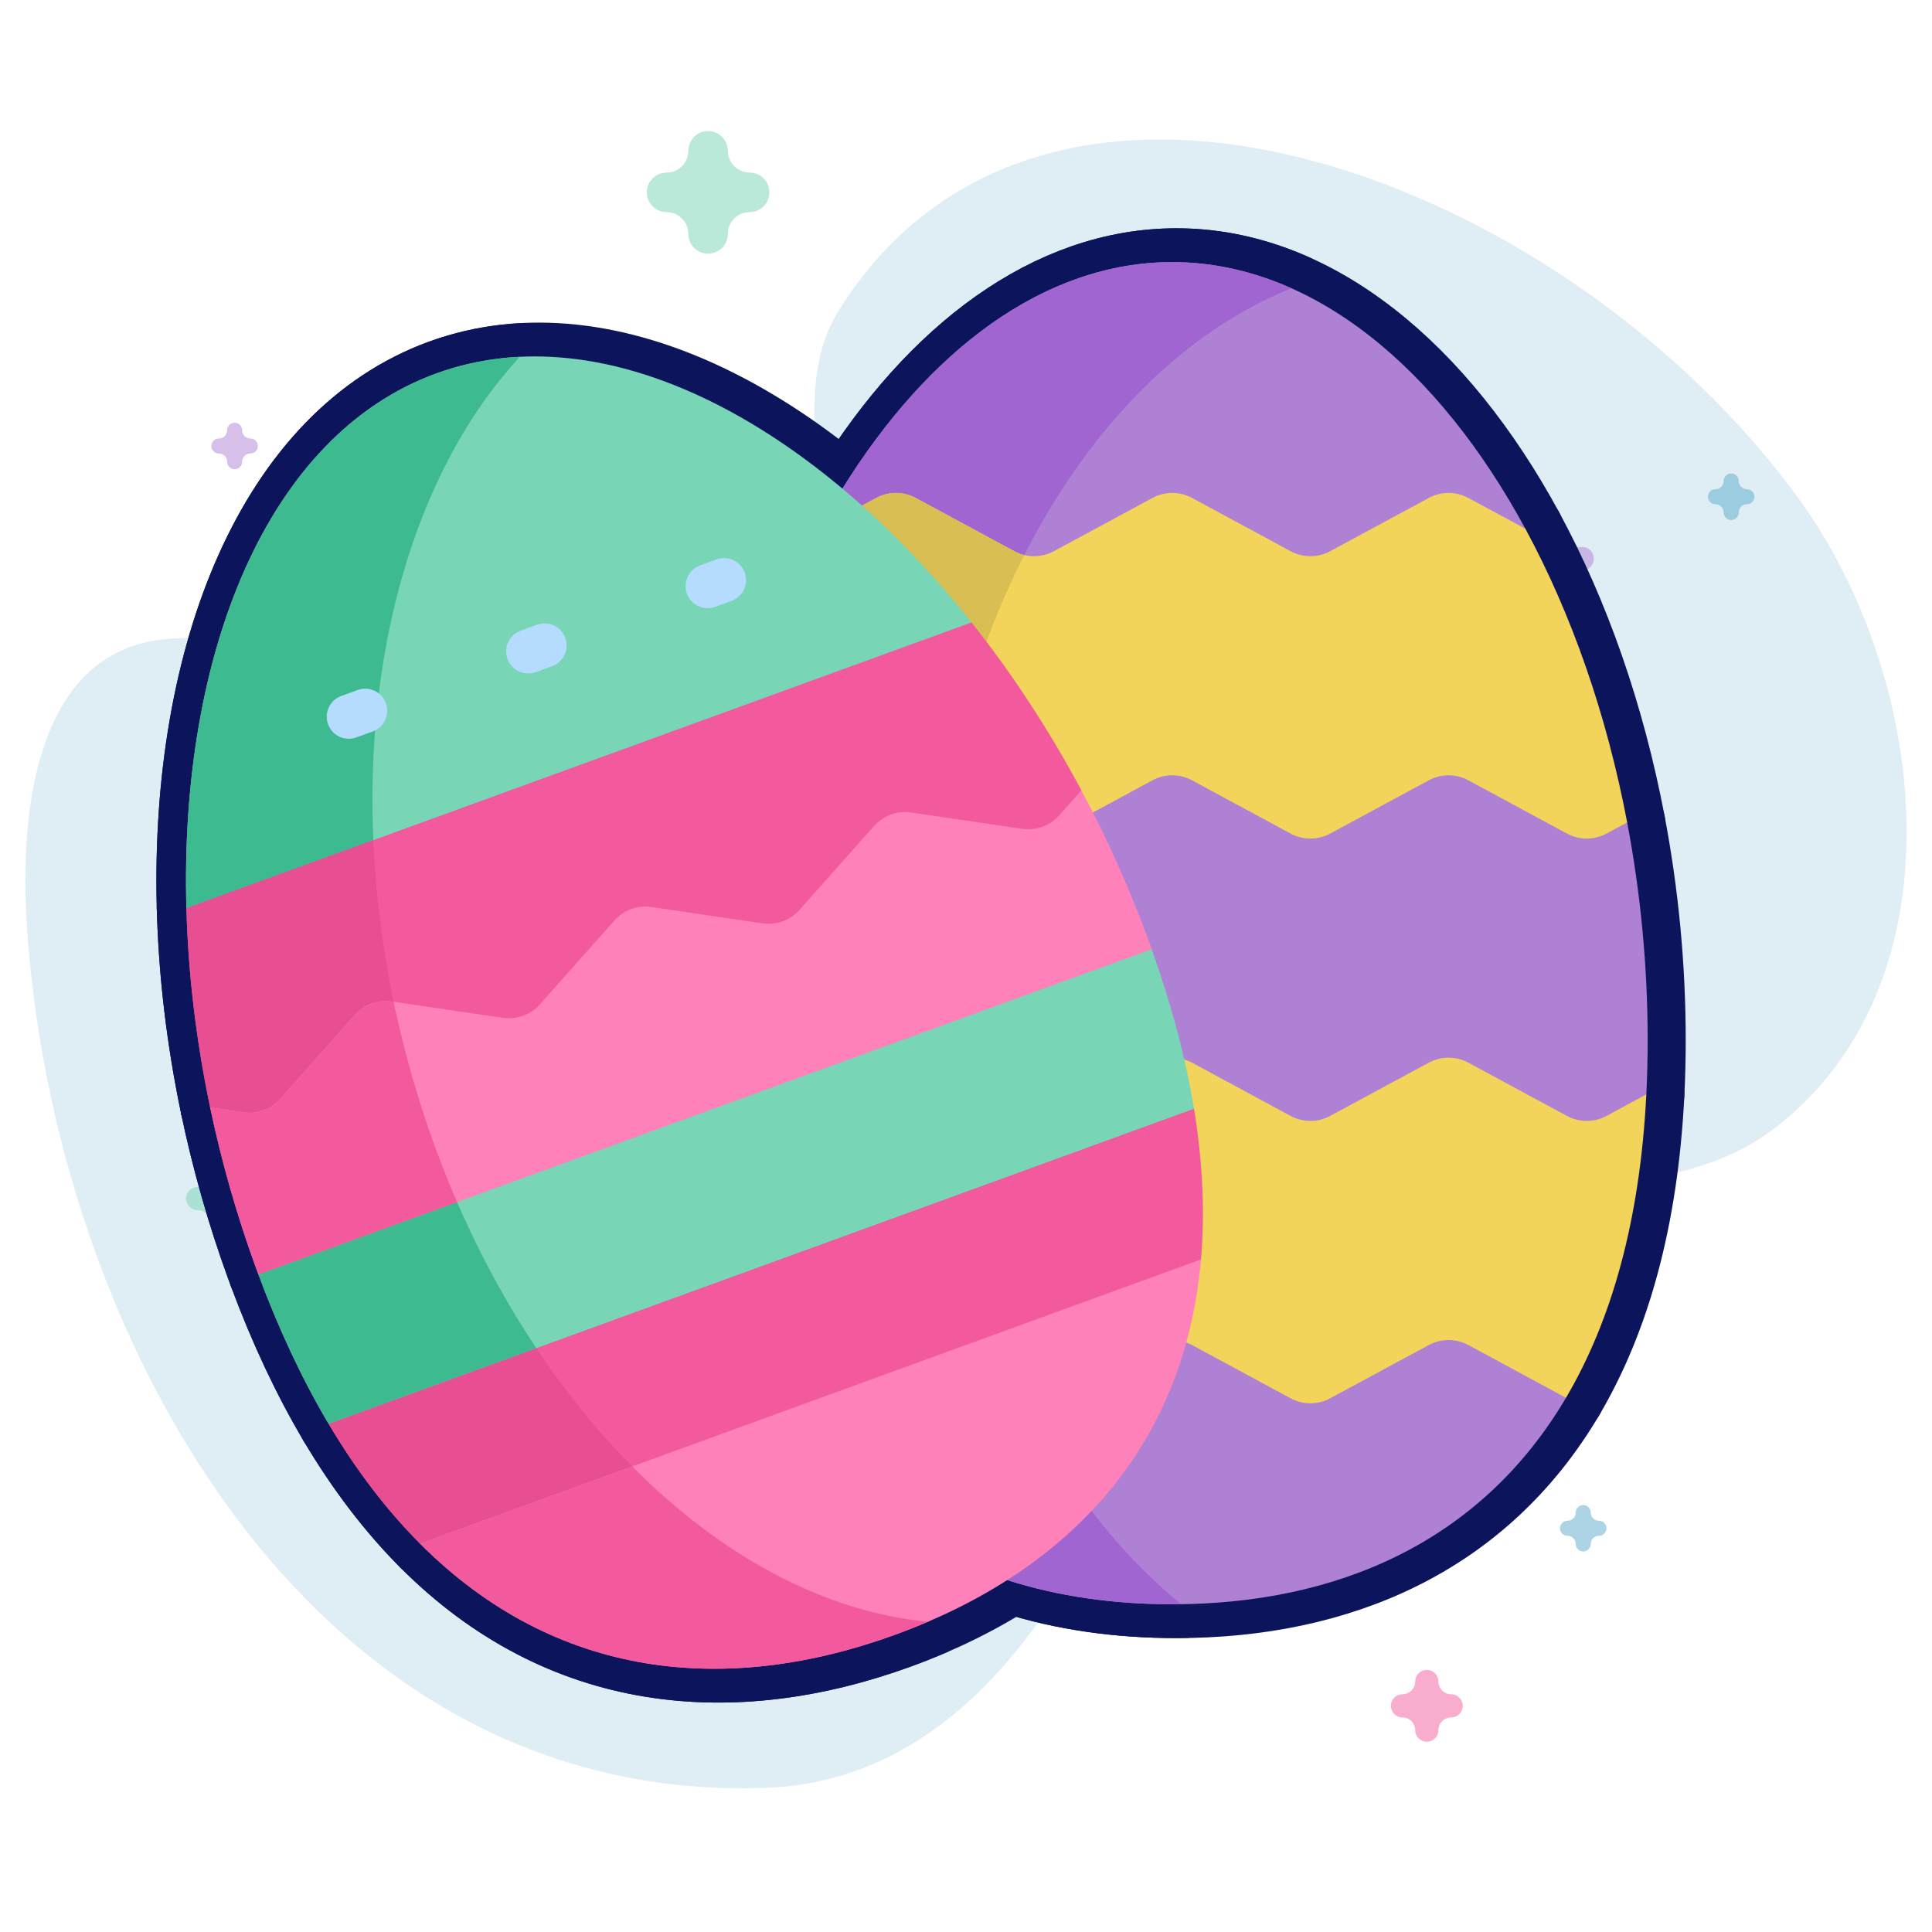
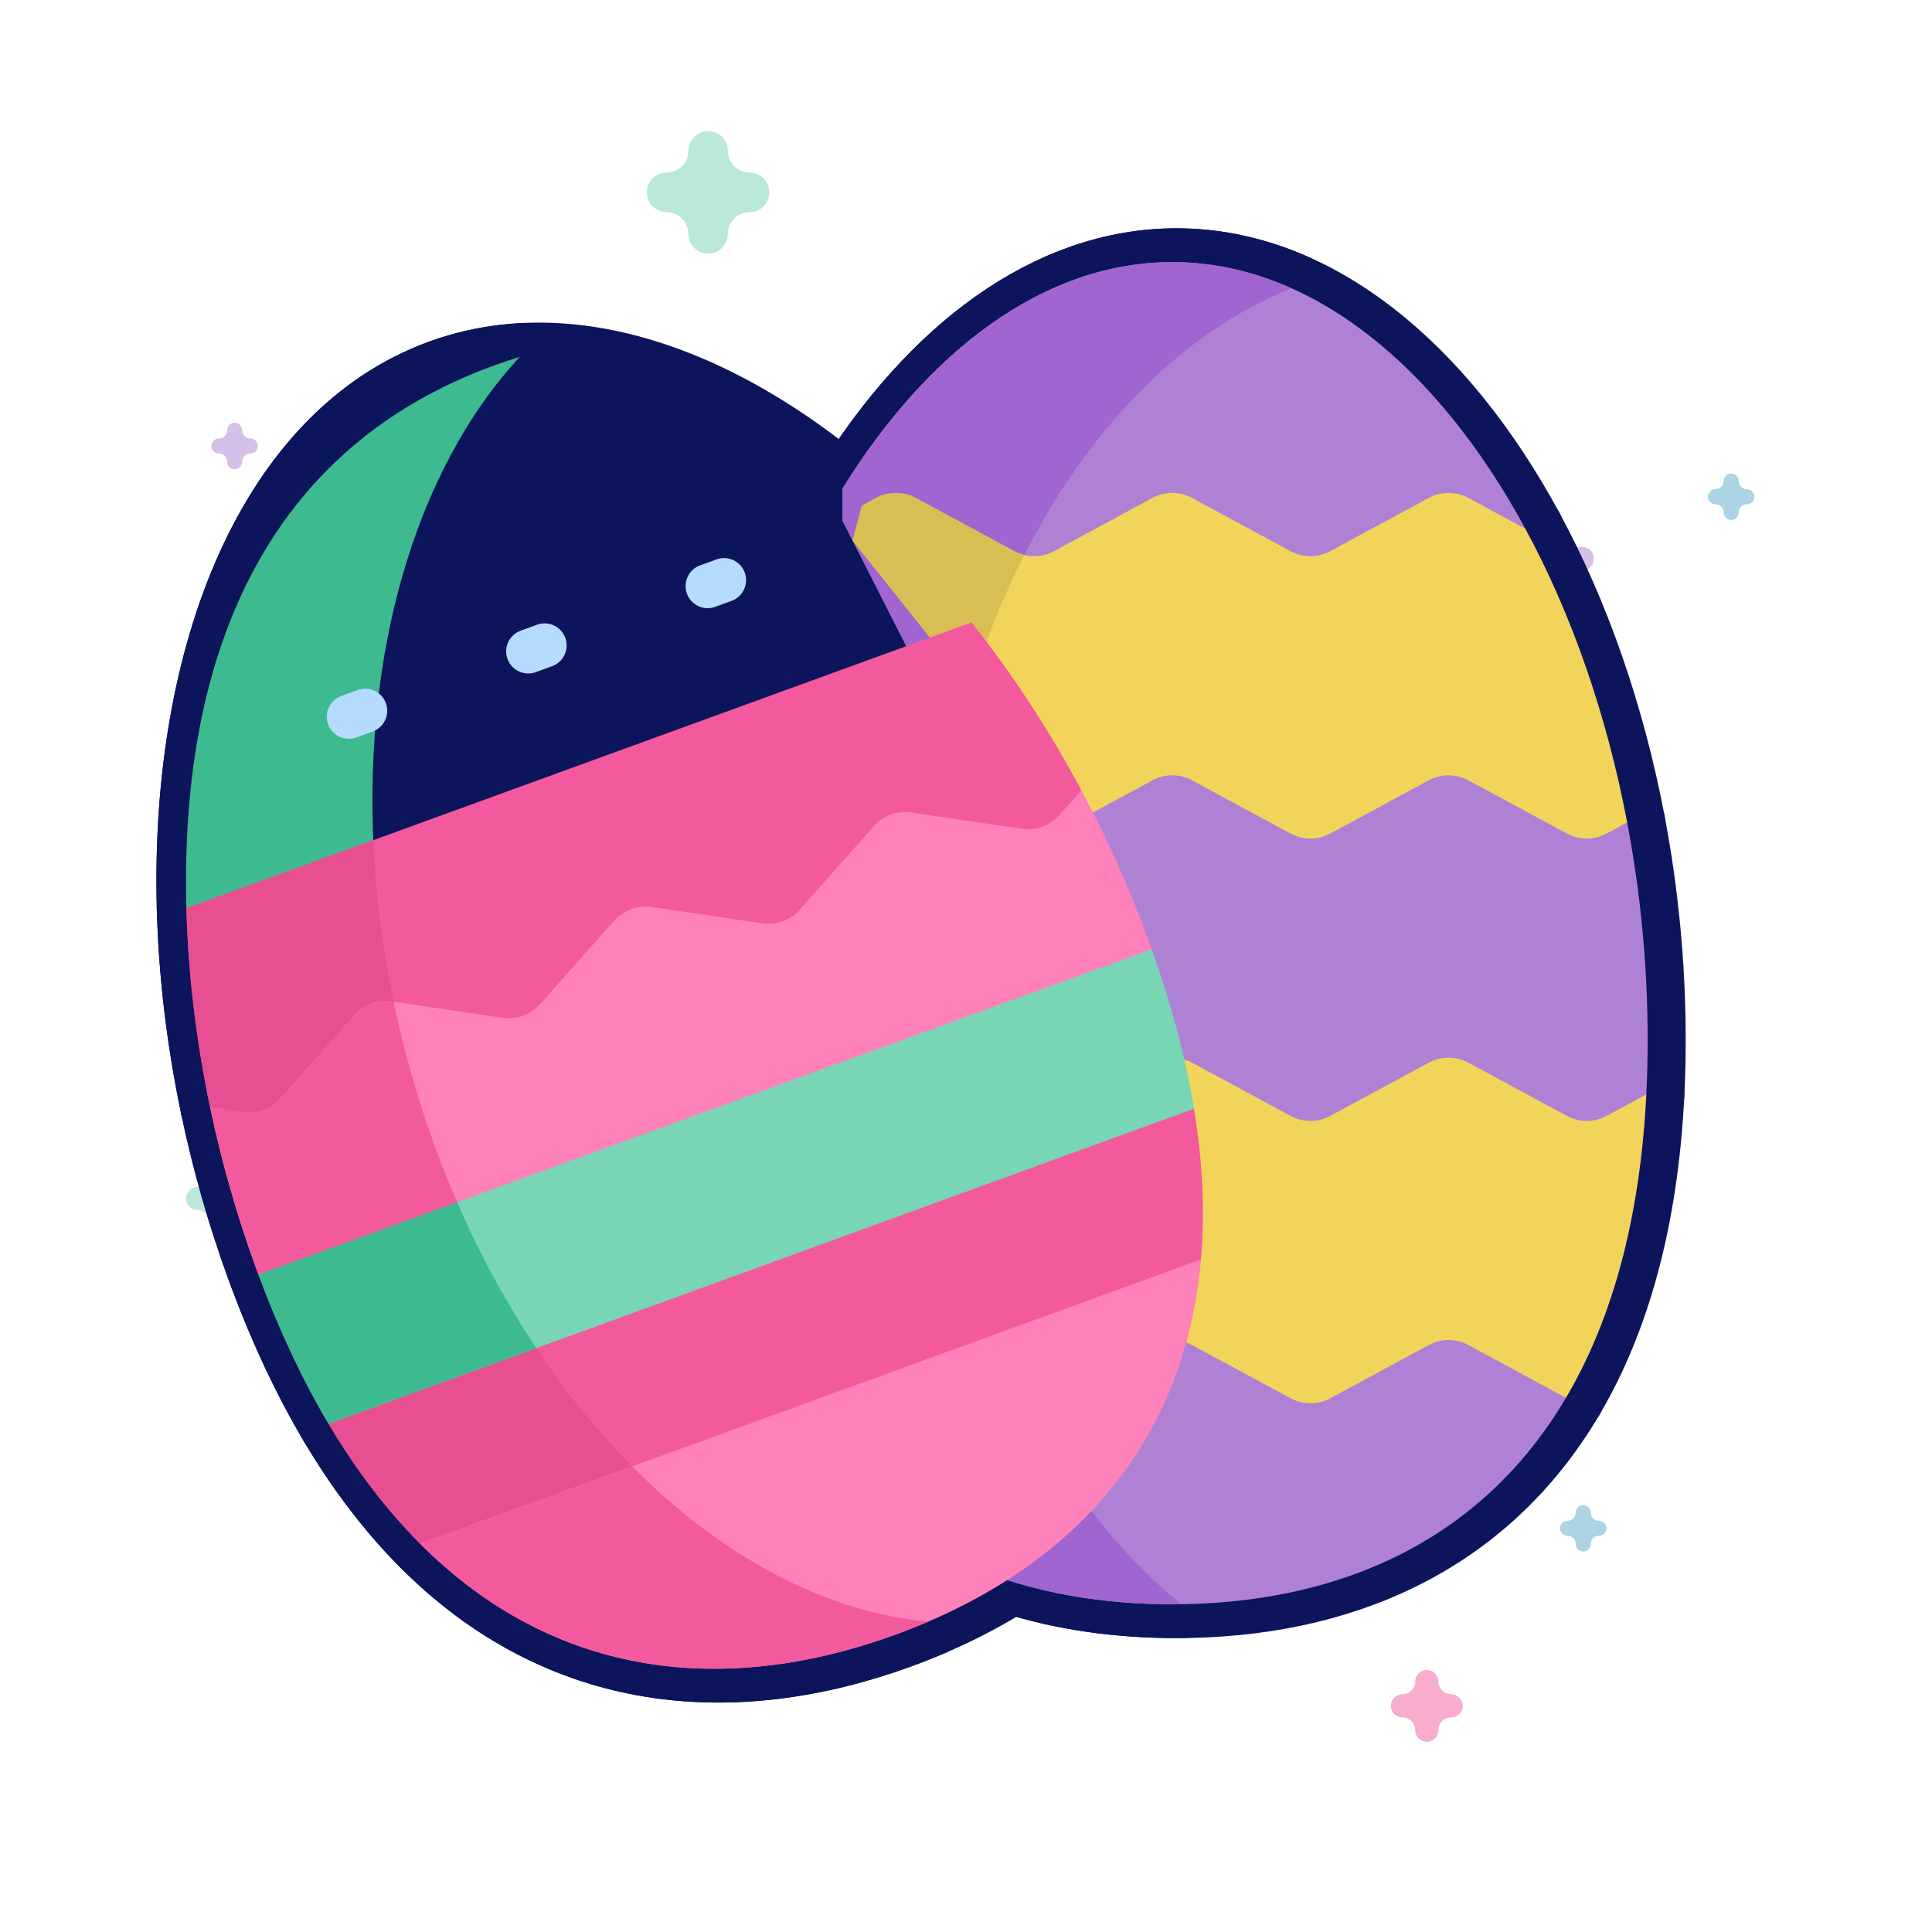
<svg xmlns="http://www.w3.org/2000/svg" width="457" height="457" viewBox="0 0 457 457" fill="none">
-   <path d="M425.32 117.743C370.343 42.24 247.752 -4.99 198.509 73.264C183.455 97.187 203.951 132.249 187.515 155.147C147.864 210.387 85.03 144.101 36.946 151.47C8.147 155.883 4.767 192.905 6.307 218.036C12.226 314.685 72.628 426.789 181.076 422.902C213.475 421.74 236.087 400.137 252.242 373.645C271.311 342.375 292.789 307.264 326.549 290.505C355.334 276.217 393.625 286.556 419.276 267.236C464.355 233.283 456.772 160.935 425.32 117.743Z" fill="#5BAACB" fill-opacity="0.2" />
  <path opacity="0.5" d="M339.961 350C339.284 350 338.607 349.794 338.032 349.382L335.499 347.569L332.967 349.382C331.817 350.205 330.26 350.206 329.11 349.382C327.96 348.559 327.478 347.099 327.918 345.767L328.885 342.833L326.353 341.019C325.203 340.196 324.721 338.736 325.161 337.404C325.601 336.071 326.86 335.169 328.281 335.169H331.412L332.38 332.235C332.819 330.902 334.079 330 335.5 330C336.922 330 338.182 330.902 338.621 332.235L339.588 335.169H342.719C344.14 335.169 345.4 336.071 345.839 337.404C346.278 338.736 345.797 340.196 344.648 341.019L342.115 342.833L343.082 345.767C343.521 347.099 343.04 348.559 341.891 349.382C341.314 349.794 340.637 350 339.961 350Z" fill="#78D5B5" />
  <path opacity="0.5" d="M372.111 142C371.563 142 371.016 141.825 370.55 141.475L368.5 139.933L366.449 141.475C365.518 142.174 364.258 142.175 363.327 141.475C362.396 140.775 362.006 139.534 362.362 138.402L363.145 135.908L361.095 134.366C360.164 133.666 359.774 132.426 360.13 131.293C360.486 130.161 361.506 129.394 362.656 129.394H365.191L365.974 126.899C366.329 125.767 367.349 125 368.5 125C369.651 125 370.671 125.767 371.026 126.899L371.809 129.394H374.344C375.495 129.394 376.514 130.161 376.87 131.293C377.225 132.426 376.836 133.666 375.905 134.366L373.855 135.908L374.638 138.402C374.994 139.534 374.604 140.775 373.673 141.475C373.207 141.825 372.659 142 372.111 142Z" fill="#AF81D5" />
  <path opacity="0.5" d="M337.5 412C335.986 412 334.758 410.772 334.758 409.258C334.758 407.595 333.405 406.242 331.742 406.242C330.228 406.242 329 405.014 329 403.5C329 401.986 330.228 400.758 331.742 400.758C333.405 400.758 334.758 399.405 334.758 397.742C334.758 396.228 335.986 395 337.5 395C339.014 395 340.242 396.228 340.242 397.742C340.242 399.405 341.595 400.758 343.258 400.758C344.772 400.758 346 401.986 346 403.5C346 405.014 344.772 406.242 343.258 406.242C341.595 406.242 340.242 407.595 340.242 409.258C340.242 410.772 339.015 412 337.5 412Z" fill="#F35A9E" />
  <path opacity="0.5" d="M167.5 60C164.917 60 162.823 57.906 162.823 55.323C162.823 52.485 160.515 50.177 157.677 50.177C155.095 50.177 153 48.083 153 45.5C153 42.917 155.095 40.823 157.677 40.823C160.515 40.823 162.823 38.515 162.823 35.677C162.823 33.094 164.917 31 167.5 31C170.083 31 172.177 33.094 172.177 35.677C172.177 38.515 174.485 40.823 177.323 40.823C179.905 40.823 182 42.917 182 45.5C182 48.083 179.905 50.177 177.323 50.177C174.485 50.177 172.177 52.485 172.177 55.323C172.177 57.906 170.084 60 167.5 60Z" fill="#78D5B5" />
  <path opacity="0.5" d="M374.5 367C373.52 367 372.726 366.206 372.726 365.226C372.726 364.15 371.85 363.274 370.774 363.274C369.794 363.274 369 362.48 369 361.5C369 360.52 369.794 359.726 370.774 359.726C371.85 359.726 372.726 358.85 372.726 357.774C372.726 356.794 373.52 356 374.5 356C375.48 356 376.274 356.794 376.274 357.774C376.274 358.85 377.15 359.726 378.226 359.726C379.206 359.726 380 360.52 380 361.5C380 362.48 379.206 363.274 378.226 363.274C377.15 363.274 376.274 364.15 376.274 365.226C376.274 366.206 375.48 367 374.5 367Z" fill="#5BAACB" />
  <path opacity="0.5" d="M55.5 111C54.52 111 53.726 110.206 53.726 109.226C53.726 108.15 52.85 107.274 51.774 107.274C50.794 107.274 50 106.48 50 105.5C50 104.52 50.794 103.726 51.774 103.726C52.85 103.726 53.726 102.85 53.726 101.774C53.726 100.794 54.52 100 55.5 100C56.48 100 57.274 100.794 57.274 101.774C57.274 102.85 58.15 103.726 59.226 103.726C60.206 103.726 61 104.52 61 105.5C61 106.48 60.206 107.274 59.226 107.274C58.15 107.274 57.274 108.15 57.274 109.226C57.274 110.206 56.48 111 55.5 111Z" fill="#AF81D5" />
  <path opacity="0.5" d="M409.5 123C408.52 123 407.726 122.206 407.726 121.226C407.726 120.15 406.85 119.274 405.774 119.274C404.794 119.274 404 118.48 404 117.5C404 116.52 404.794 115.726 405.774 115.726C406.85 115.726 407.726 114.85 407.726 113.774C407.726 112.794 408.52 112 409.5 112C410.48 112 411.274 112.794 411.274 113.774C411.274 114.85 412.15 115.726 413.226 115.726C414.206 115.726 415 116.52 415 117.5C415 118.48 414.206 119.274 413.226 119.274C412.15 119.274 411.274 120.15 411.274 121.226C411.274 122.206 410.48 123 409.5 123Z" fill="#5BAACB" />
  <path opacity="0.5" d="M52.5 292C50.986 292 49.758 290.772 49.758 289.258C49.758 287.595 48.405 286.242 46.742 286.242C45.228 286.242 44 285.014 44 283.5C44 281.986 45.228 280.758 46.742 280.758C48.405 280.758 49.758 279.405 49.758 277.742C49.758 276.228 50.986 275 52.5 275C54.014 275 55.242 276.228 55.242 277.742C55.242 279.405 56.595 280.758 58.258 280.758C59.772 280.758 61 281.986 61 283.5C61 285.014 59.772 286.242 58.258 286.242C56.595 286.242 55.242 287.595 55.242 289.258C55.242 290.772 54.015 292 52.5 292Z" fill="#78D5B5" />
  <path d="M371.425 330.633L370.724 324.093L385.896 266.701L390.426 258.878C390.634 254.72 390.742 250.444 390.742 246.041C390.742 228.439 389.043 211.107 385.895 194.534L380.579 190.932L360.405 129.946L361.814 125.07C341.233 87.085 311.439 62 278.292 62C247.989 62 220.489 82.968 200.268 115.587V123.101L276.927 273.948L241.216 356.589L239.243 373.755C251.407 377.644 264.561 379.478 278.292 379.478C317.037 379.478 351.203 364.904 371.425 330.633Z" fill="#0C155C" stroke="#0C155C" stroke-width="16" stroke-linejoin="round" />
  <path d="M306.475 68.197C297.468 64.179 288.026 62 278.292 62C247.989 62 220.489 82.968 200.268 115.587V123.101L227.044 175.792C239.632 123.65 269.351 83.102 306.475 68.197Z" fill="#0C155C" stroke="#0C155C" stroke-width="16" stroke-linejoin="round" />
  <path d="M248.069 340.729L241.216 356.589L239.243 373.756C251.407 377.644 264.561 379.478 278.292 379.478C278.996 379.478 279.695 379.462 280.396 379.453C268.067 369.416 257.121 356.262 248.069 340.729Z" fill="#0C155C" stroke="#0C155C" stroke-width="16" stroke-linejoin="round" />
  <path d="M381.004 263.967C378.087 265.543 374.572 265.543 371.654 263.967L348.32 251.363C345.402 249.788 341.887 249.788 338.969 251.364L315.639 263.966C312.721 265.543 309.206 265.543 306.288 263.966L282.957 251.364C282.371 251.047 281.756 250.811 281.131 250.622L278.317 255.56V309.89L281.612 317.565C282.071 317.73 282.523 317.919 282.958 318.154L306.289 330.757C309.207 332.333 312.722 332.333 315.639 330.757L338.97 318.154C341.887 316.579 345.402 316.578 348.32 318.154L371.426 330.634C382.131 312.491 388.928 288.826 390.426 258.878L381.004 263.967Z" fill="#0C155C" stroke="#0C155C" stroke-width="16" stroke-linejoin="round" />
  <path d="M361.814 125.07L348.32 117.782C345.402 116.206 341.888 116.206 338.97 117.782L315.639 130.384C312.722 131.96 309.207 131.96 306.289 130.384L282.958 117.782C280.04 116.206 276.525 116.206 273.608 117.782L250.278 130.384C247.36 131.96 243.845 131.96 240.927 130.384L217.599 117.782C214.681 116.206 211.165 116.206 208.247 117.783L204.891 119.596L202.692 127.875L253.968 192.184H259.518L273.607 184.573C276.524 182.997 280.04 182.997 282.957 184.573L306.288 197.176C309.206 198.752 312.721 198.752 315.639 197.175L338.969 184.573C341.886 182.997 345.402 182.997 348.32 184.572L371.654 197.175C374.572 198.751 378.086 198.751 381.004 197.175L385.895 194.534C381.039 168.962 372.723 145.204 361.814 125.07Z" fill="#0C155C" stroke="#0C155C" stroke-width="16" stroke-linejoin="round" />
  <path d="M243.286 131.285C242.474 131.088 241.68 130.791 240.927 130.385L217.599 117.783C214.681 116.206 211.165 116.206 208.248 117.783L204.892 119.596L202.693 127.875L230.586 162.859C234.038 151.64 238.307 141.064 243.286 131.285Z" fill="#0C155C" stroke="#0C155C" stroke-width="16" stroke-linejoin="round" />
  <path d="M100.366 365.143V365.14L112.983 366.702L277.854 305.484L285.083 297.908L285.085 297.91C286.026 286.993 285.544 275.125 283.434 262.268L270.897 258.875L83.518 329.136L78.72 336.778C85.368 347.983 92.626 357.384 100.366 365.143Z" fill="#0C155C" stroke="#0C155C" stroke-width="16" stroke-linejoin="round" />
  <path d="M124.535 313.757L83.518 329.137L78.721 336.778C85.369 347.984 92.627 357.385 100.367 365.143V365.141L112.983 366.703L154.932 351.127C143.807 340.729 133.522 328.14 124.535 313.757Z" fill="#0C155C" stroke="#0C155C" stroke-width="16" stroke-linejoin="round" />
  <path d="M100.366 365.14C132.555 397.41 173.079 401.12 212.794 386.665C252.508 372.21 281.166 343.32 285.083 297.909L100.366 365.14Z" fill="#0C155C" stroke="#0C155C" stroke-width="16" stroke-linejoin="round" />
  <path d="M150.549 346.875L100.366 365.14C132.555 397.409 173.079 401.119 212.794 386.664C215.421 385.708 217.996 384.684 220.522 383.601C196.048 381.305 171.617 368.097 150.549 346.875Z" fill="#0C155C" stroke="#0C155C" stroke-width="16" stroke-linejoin="round" />
  <path d="M45.089 214.828L53.156 218.179L226.298 157.479L230.808 147.231C193.364 100.08 144.291 73.744 104.21 88.333C64.128 102.922 43.464 154.639 45.089 214.828Z" fill="#0C155C" stroke="#0C155C" stroke-width="16" stroke-linejoin="round" />
  <path d="M123.967 84.399C117.209 84.728 110.595 86.009 104.21 88.333C64.128 102.922 43.464 154.638 45.089 214.828L53.156 218.179L89.677 205.375C86.103 155.882 99.002 111.373 123.967 84.399Z" fill="#0C155C" stroke="#0C155C" stroke-width="16" stroke-linejoin="round" />
  <path d="M266.723 220.739L67.765 291.061L62.127 301.452L62.122 301.455C67.082 314.801 72.646 326.541 78.72 336.778L283.433 262.269C281.505 250.524 278.209 237.949 273.431 224.539L266.723 220.739Z" fill="#0C155C" stroke="#0C155C" stroke-width="16" stroke-linejoin="round" />
  <path d="M106.257 277.455L67.765 291.06L62.127 301.451L62.122 301.454C67.082 314.8 72.646 326.54 78.72 336.778L127.848 318.896C119.554 306.452 112.246 292.545 106.257 277.455Z" fill="#0C155C" stroke="#0C155C" stroke-width="16" stroke-linejoin="round" />
  <path d="M83.509 174.751C81.377 174.751 79.377 173.436 78.606 171.317C77.62 168.609 79.016 165.615 81.723 164.63L85.594 163.22C88.302 162.235 91.295 163.631 92.281 166.339C93.267 169.047 91.871 172.041 89.163 173.026L85.293 174.435C84.704 174.65 84.102 174.751 83.509 174.751Z" fill="#0C155C" stroke="#0C155C" stroke-width="16" stroke-linejoin="round" />
  <path d="M125.95 159.304C123.819 159.304 121.818 157.989 121.047 155.87C120.061 153.162 121.457 150.168 124.165 149.183L128.035 147.773C130.743 146.787 133.737 148.184 134.723 150.892C135.709 153.6 134.312 156.594 131.605 157.579L127.734 158.988C127.145 159.203 126.542 159.304 125.95 159.304Z" fill="#0C155C" stroke="#0C155C" stroke-width="16" stroke-linejoin="round" />
  <path d="M168.391 143.857C166.26 143.857 164.259 142.542 163.488 140.423C162.503 137.715 163.899 134.721 166.607 133.736L170.477 132.327C173.186 131.341 176.179 132.738 177.165 135.445C178.15 138.153 176.753 141.147 174.046 142.133L170.175 143.541C169.586 143.756 168.984 143.857 168.391 143.857Z" fill="#0C155C" stroke="#0C155C" stroke-width="16" stroke-linejoin="round" />
  <path d="M50.713 261.969L57.33 269.774L255.593 198.358L256.801 186.958C249.116 172.589 240.34 159.235 230.808 147.232L45.089 214.828C45.502 230.15 47.363 246.022 50.713 261.969Z" fill="#0C155C" stroke="#0C155C" stroke-width="16" stroke-linejoin="round" />
  <path d="M97.02 249.29C92.514 232.132 90 215.127 89.297 198.738L45.089 214.829C45.502 230.152 47.363 246.023 50.713 261.971L57.33 269.775L98.577 254.918C98.041 253.054 97.517 251.182 97.02 249.29Z" fill="#0C155C" stroke="#0C155C" stroke-width="16" stroke-linejoin="round" />
  <path d="M251.558 192.857C249.356 195.336 246.053 196.538 242.772 196.055L216.534 192.193C213.253 191.71 209.95 192.912 207.748 195.391L190.135 215.213C187.932 217.692 184.629 218.895 181.348 218.411L155.115 214.548C151.834 214.064 148.531 215.267 146.328 217.746L128.716 237.567C126.513 240.046 123.21 241.249 119.929 240.765L93.698 236.902C90.417 236.419 87.114 237.621 84.911 240.101L67.302 259.92C65.099 262.399 61.795 263.602 58.514 263.119L50.713 261.969C53.363 274.588 56.944 287.255 61.487 299.736C61.697 300.315 61.914 300.879 62.127 301.451L273.435 224.541C273.23 223.965 273.034 223.395 272.824 222.816C268.281 210.335 262.881 198.329 256.8 186.958L251.558 192.857Z" fill="#0C155C" stroke="#0C155C" stroke-width="16" stroke-linejoin="round" />
  <path d="M97.02 249.29C95.939 245.171 94.972 241.06 94.116 236.964L93.697 236.902C90.416 236.419 87.112 237.621 84.909 240.101L67.302 259.92C65.099 262.4 61.795 263.602 58.514 263.119L50.713 261.97C53.363 274.589 56.944 287.256 61.487 299.737C61.697 300.316 61.914 300.879 62.127 301.452L109.121 284.347C104.332 273.309 100.25 261.585 97.02 249.29Z" fill="#0C155C" stroke="#0C155C" stroke-width="16" stroke-linejoin="round" />
  <path d="M370.425 330.633L369.724 324.093L384.896 266.701L389.426 258.878C389.634 254.72 389.742 250.444 389.742 246.041C389.742 228.439 388.043 211.107 384.895 194.534L379.579 190.932L359.405 129.946L360.814 125.07C340.233 87.085 310.439 62 277.292 62C246.989 62 219.489 82.968 199.268 115.587V123.101L275.927 273.948L240.216 356.589L238.243 373.755C250.407 377.644 263.561 379.478 277.292 379.478C316.037 379.478 350.203 364.904 370.425 330.633Z" fill="#AF81D5" />
  <path d="M305.475 68.197C296.468 64.179 287.026 62 277.292 62C246.989 62 219.489 82.968 199.268 115.587V123.101L226.044 175.792C238.632 123.65 268.351 83.102 305.475 68.197Z" fill="#A065D0" />
  <path d="M247.069 340.729L240.216 356.589L238.243 373.756C250.407 377.644 263.561 379.478 277.292 379.478C277.996 379.478 278.695 379.462 279.396 379.453C267.067 369.416 256.121 356.262 247.069 340.729Z" fill="#A065D0" />
  <path d="M380.004 263.967C377.087 265.543 373.572 265.543 370.654 263.967L347.32 251.363C344.402 249.788 340.887 249.788 337.969 251.364L314.639 263.966C311.721 265.543 308.206 265.543 305.288 263.966L281.957 251.364C281.371 251.047 280.756 250.811 280.131 250.622L277.317 255.56V309.89L280.612 317.565C281.071 317.73 281.523 317.919 281.958 318.154L305.289 330.757C308.207 332.333 311.722 332.333 314.639 330.757L337.97 318.154C340.887 316.579 344.402 316.578 347.32 318.154L370.426 330.634C381.131 312.491 387.928 288.826 389.426 258.878L380.004 263.967Z" fill="#F3D45A" />
  <path d="M360.814 125.07L347.32 117.782C344.402 116.206 340.888 116.206 337.97 117.782L314.639 130.384C311.722 131.96 308.207 131.96 305.289 130.384L281.958 117.782C279.04 116.206 275.525 116.206 272.608 117.782L249.278 130.384C246.36 131.96 242.845 131.96 239.927 130.384L216.599 117.782C213.681 116.206 210.165 116.206 207.247 117.783L203.891 119.596L201.692 127.875L252.968 192.184H258.518L272.607 184.573C275.524 182.997 279.04 182.997 281.957 184.573L305.288 197.176C308.206 198.752 311.721 198.752 314.639 197.175L337.969 184.573C340.886 182.997 344.402 182.997 347.32 184.572L370.654 197.175C373.572 198.751 377.086 198.751 380.004 197.175L384.895 194.534C380.039 168.962 371.723 145.204 360.814 125.07Z" fill="#F3D45A" />
  <path d="M242.286 131.285C241.474 131.088 240.68 130.791 239.927 130.385L216.599 117.783C213.681 116.206 210.165 116.206 207.248 117.783L203.892 119.596L201.693 127.875L229.586 162.859C233.038 151.64 237.307 141.064 242.286 131.285Z" fill="#D8BE53" />
  <path d="M99.366 365.143V365.14L111.983 366.702L276.854 305.484L284.083 297.908L284.085 297.91C285.026 286.993 284.544 275.125 282.434 262.268L269.897 258.875L82.518 329.136L77.72 336.778C84.368 347.983 91.626 357.384 99.366 365.143Z" fill="#F35A9E" />
  <path d="M123.535 313.757L82.518 329.137L77.721 336.778C84.369 347.984 91.627 357.385 99.367 365.143V365.141L111.983 366.703L153.932 351.127C142.807 340.729 132.522 328.14 123.535 313.757Z" fill="#E74F92" />
  <path d="M99.366 365.14C131.555 397.41 172.079 401.12 211.794 386.665C251.508 372.21 280.166 343.32 284.083 297.909L99.366 365.14Z" fill="#FE82B9" />
  <path d="M149.549 346.875L99.366 365.14C131.555 397.409 172.079 401.119 211.794 386.664C214.421 385.708 216.996 384.684 219.522 383.601C195.048 381.305 170.617 368.097 149.549 346.875Z" fill="#F35A9E" />
-   <path d="M44.089 214.828L52.156 218.179L225.298 157.479L229.808 147.231C192.364 100.08 143.291 73.744 103.21 88.333C63.128 102.922 42.464 154.639 44.089 214.828Z" fill="#78D5B5" />
-   <path d="M122.967 84.399C116.209 84.728 109.595 86.009 103.21 88.333C63.128 102.922 42.464 154.638 44.089 214.828L52.156 218.179L88.677 205.375C85.103 155.882 98.002 111.373 122.967 84.399Z" fill="#3DBA8F" />
+   <path d="M122.967 84.399C63.128 102.922 42.464 154.638 44.089 214.828L52.156 218.179L88.677 205.375C85.103 155.882 98.002 111.373 122.967 84.399Z" fill="#3DBA8F" />
  <path d="M265.723 220.739L66.765 291.061L61.127 301.452L61.122 301.455C66.082 314.801 71.646 326.541 77.72 336.778L282.433 262.269C280.505 250.524 277.209 237.949 272.431 224.539L265.723 220.739Z" fill="#78D5B5" />
  <path d="M105.257 277.455L66.765 291.06L61.127 301.451L61.122 301.454C66.082 314.8 71.646 326.54 77.72 336.778L126.848 318.896C118.554 306.452 111.246 292.545 105.257 277.455Z" fill="#3DBA8F" />
  <path d="M82.509 174.751C80.377 174.751 78.377 173.436 77.606 171.317C76.62 168.609 78.016 165.615 80.723 164.63L84.594 163.22C87.302 162.235 90.295 163.631 91.281 166.339C92.267 169.047 90.871 172.041 88.163 173.026L84.293 174.435C83.704 174.65 83.102 174.751 82.509 174.751Z" fill="#B5DCFF" />
  <path d="M124.95 159.304C122.819 159.304 120.818 157.989 120.047 155.87C119.061 153.162 120.457 150.168 123.165 149.183L127.035 147.773C129.743 146.787 132.737 148.184 133.723 150.892C134.709 153.6 133.312 156.594 130.605 157.579L126.734 158.988C126.145 159.203 125.542 159.304 124.95 159.304Z" fill="#B5DCFF" />
  <path d="M167.391 143.857C165.26 143.857 163.259 142.542 162.488 140.423C161.503 137.715 162.899 134.721 165.607 133.736L169.477 132.327C172.186 131.341 175.179 132.738 176.165 135.445C177.15 138.153 175.753 141.147 173.046 142.133L169.175 143.541C168.586 143.756 167.984 143.857 167.391 143.857Z" fill="#B5DCFF" />
  <path d="M49.713 261.969L56.33 269.774L254.593 198.358L255.801 186.958C248.116 172.589 239.34 159.235 229.808 147.232L44.089 214.828C44.502 230.15 46.363 246.022 49.713 261.969Z" fill="#F35A9E" />
  <path d="M96.02 249.29C91.514 232.132 89 215.127 88.297 198.738L44.089 214.829C44.502 230.152 46.363 246.023 49.713 261.971L56.33 269.775L97.577 254.918C97.041 253.054 96.517 251.182 96.02 249.29Z" fill="#E74F92" />
  <path d="M250.558 192.857C248.356 195.336 245.053 196.538 241.772 196.055L215.534 192.193C212.253 191.71 208.95 192.912 206.748 195.391L189.135 215.213C186.932 217.692 183.629 218.895 180.348 218.411L154.115 214.548C150.834 214.064 147.531 215.267 145.328 217.746L127.716 237.567C125.513 240.046 122.21 241.249 118.929 240.765L92.698 236.902C89.417 236.419 86.114 237.621 83.911 240.101L66.302 259.92C64.099 262.399 60.795 263.602 57.514 263.119L49.713 261.969C52.363 274.588 55.944 287.255 60.487 299.736C60.697 300.315 60.914 300.879 61.127 301.451L272.435 224.541C272.23 223.965 272.034 223.395 271.824 222.816C267.281 210.335 261.881 198.329 255.8 186.958L250.558 192.857Z" fill="#FE82B9" />
  <path d="M96.02 249.29C94.939 245.171 93.972 241.06 93.116 236.964L92.697 236.902C89.416 236.419 86.112 237.621 83.909 240.101L66.302 259.92C64.099 262.4 60.795 263.602 57.514 263.119L49.713 261.97C52.363 274.589 55.944 287.256 60.487 299.737C60.697 300.316 60.914 300.879 61.127 301.452L108.121 284.347C103.332 273.309 99.25 261.585 96.02 249.29Z" fill="#F35A9E" />
</svg>